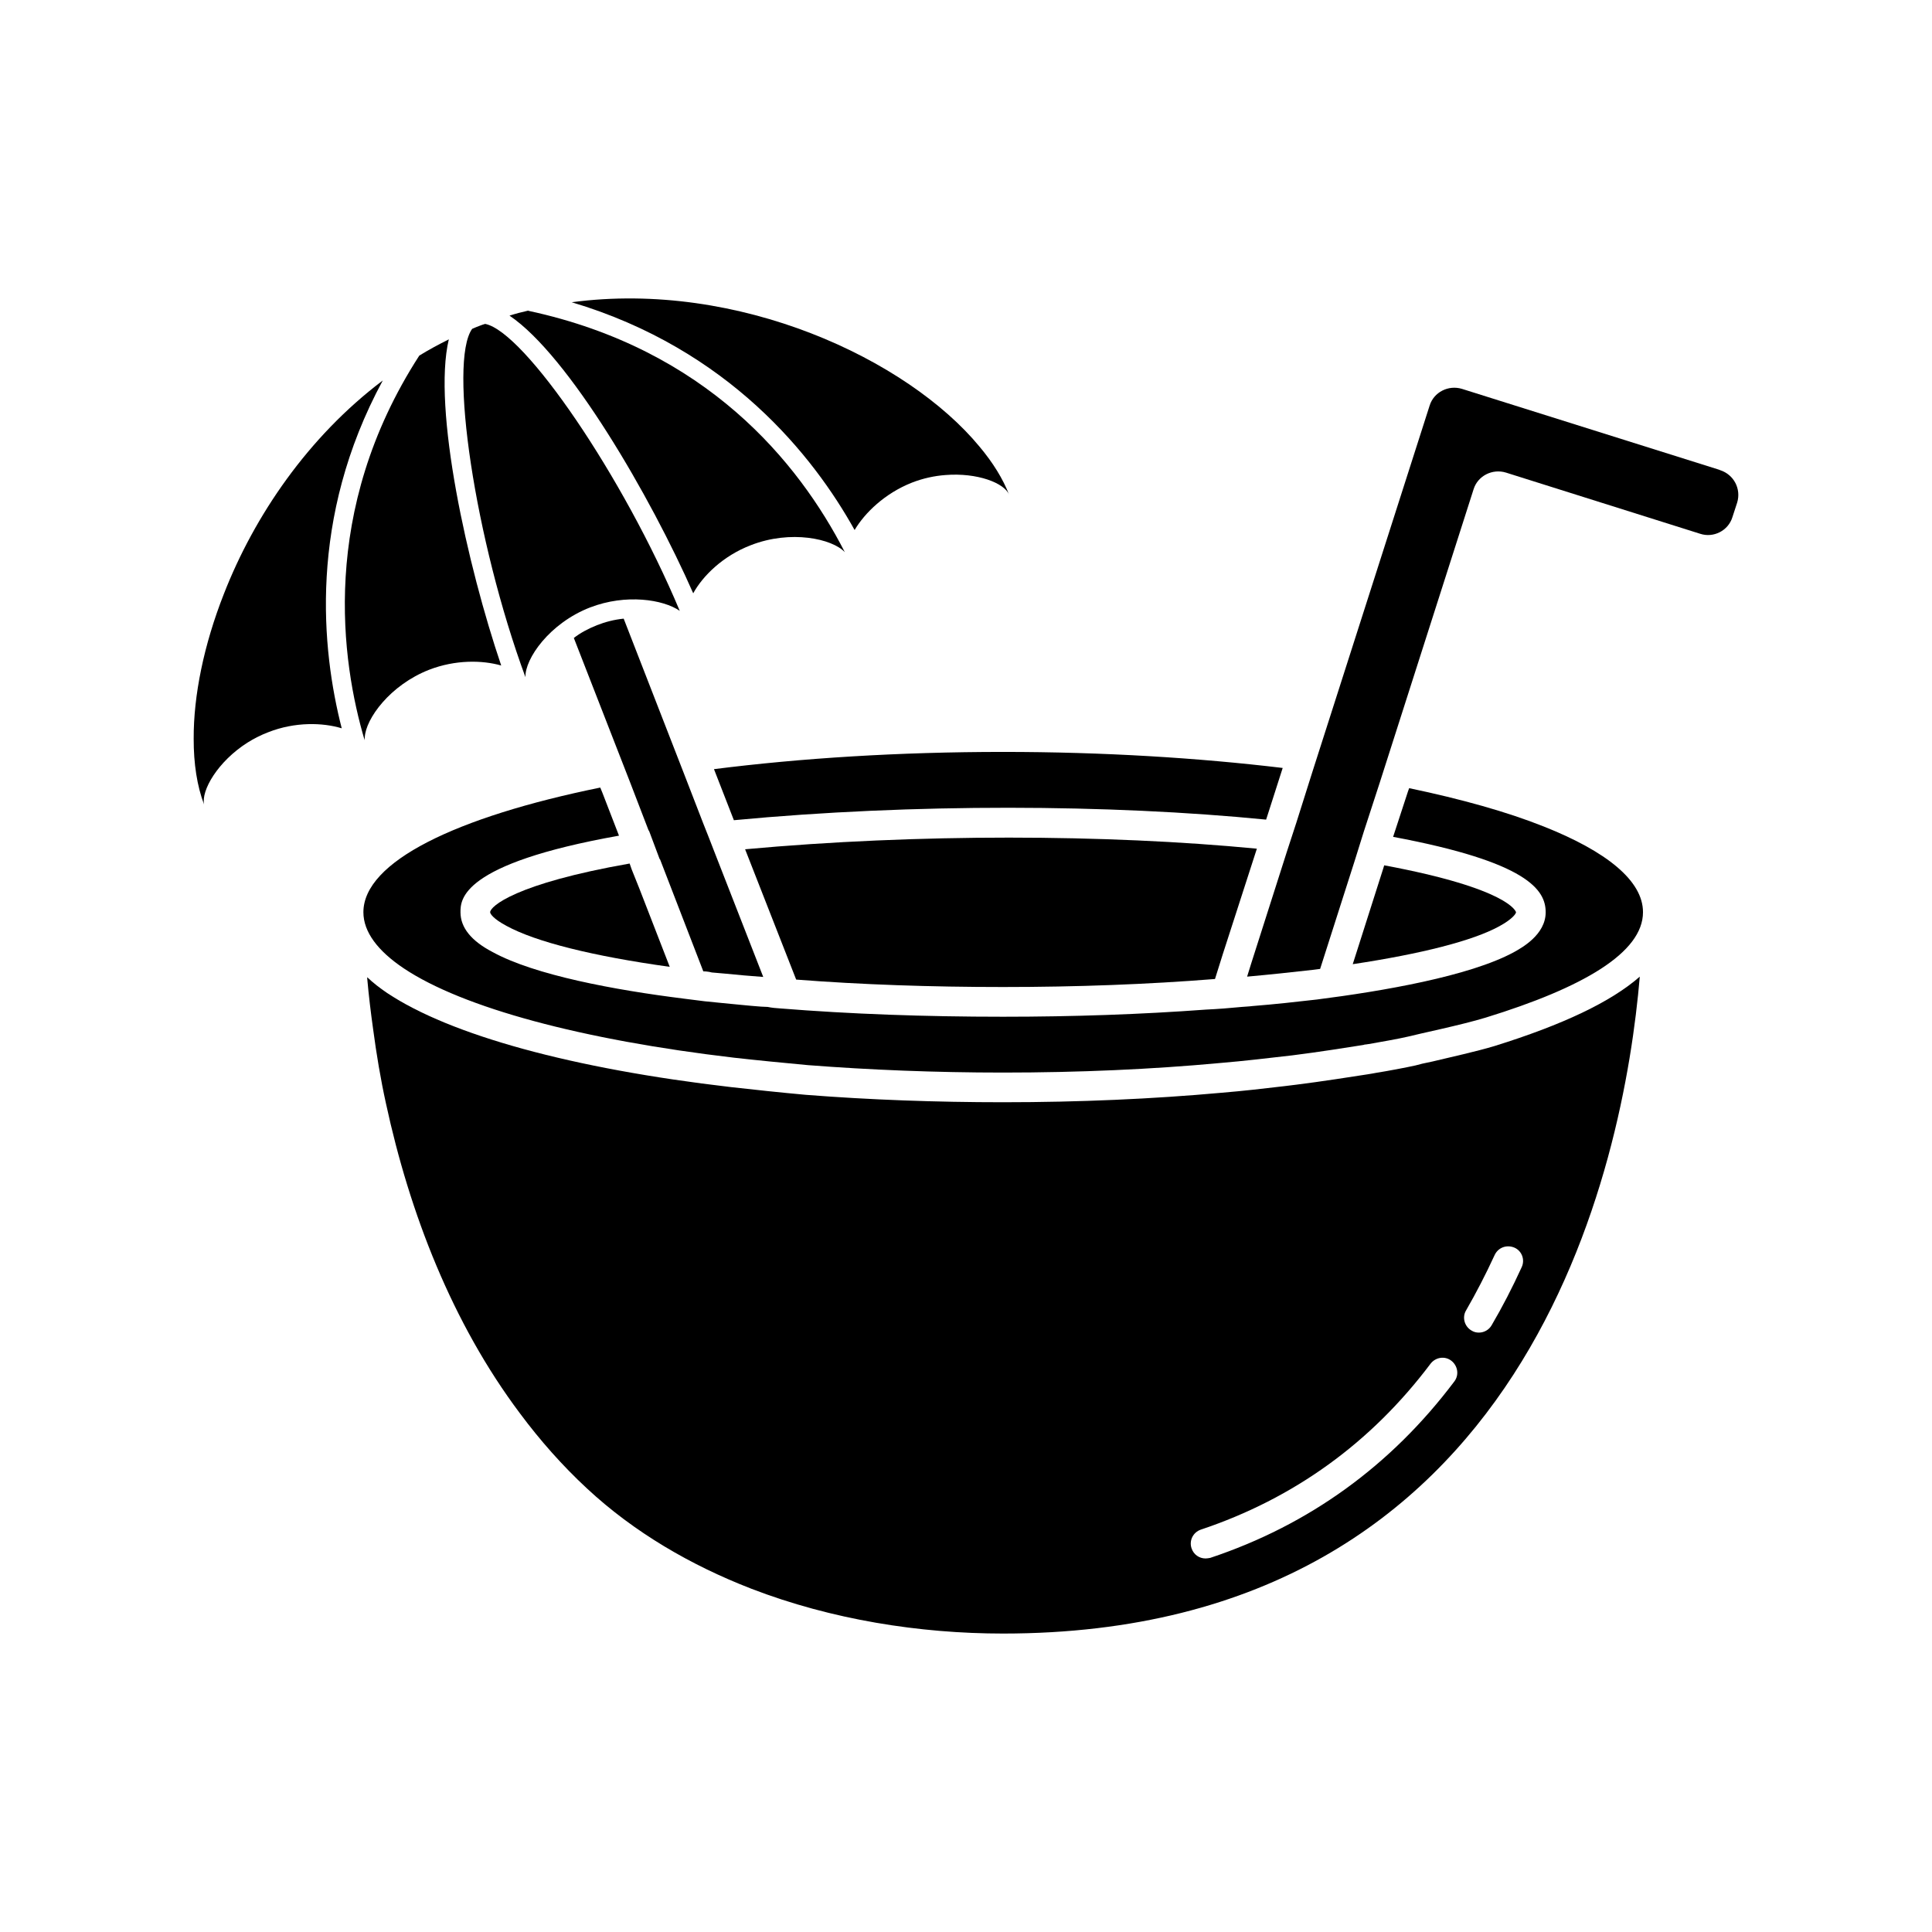
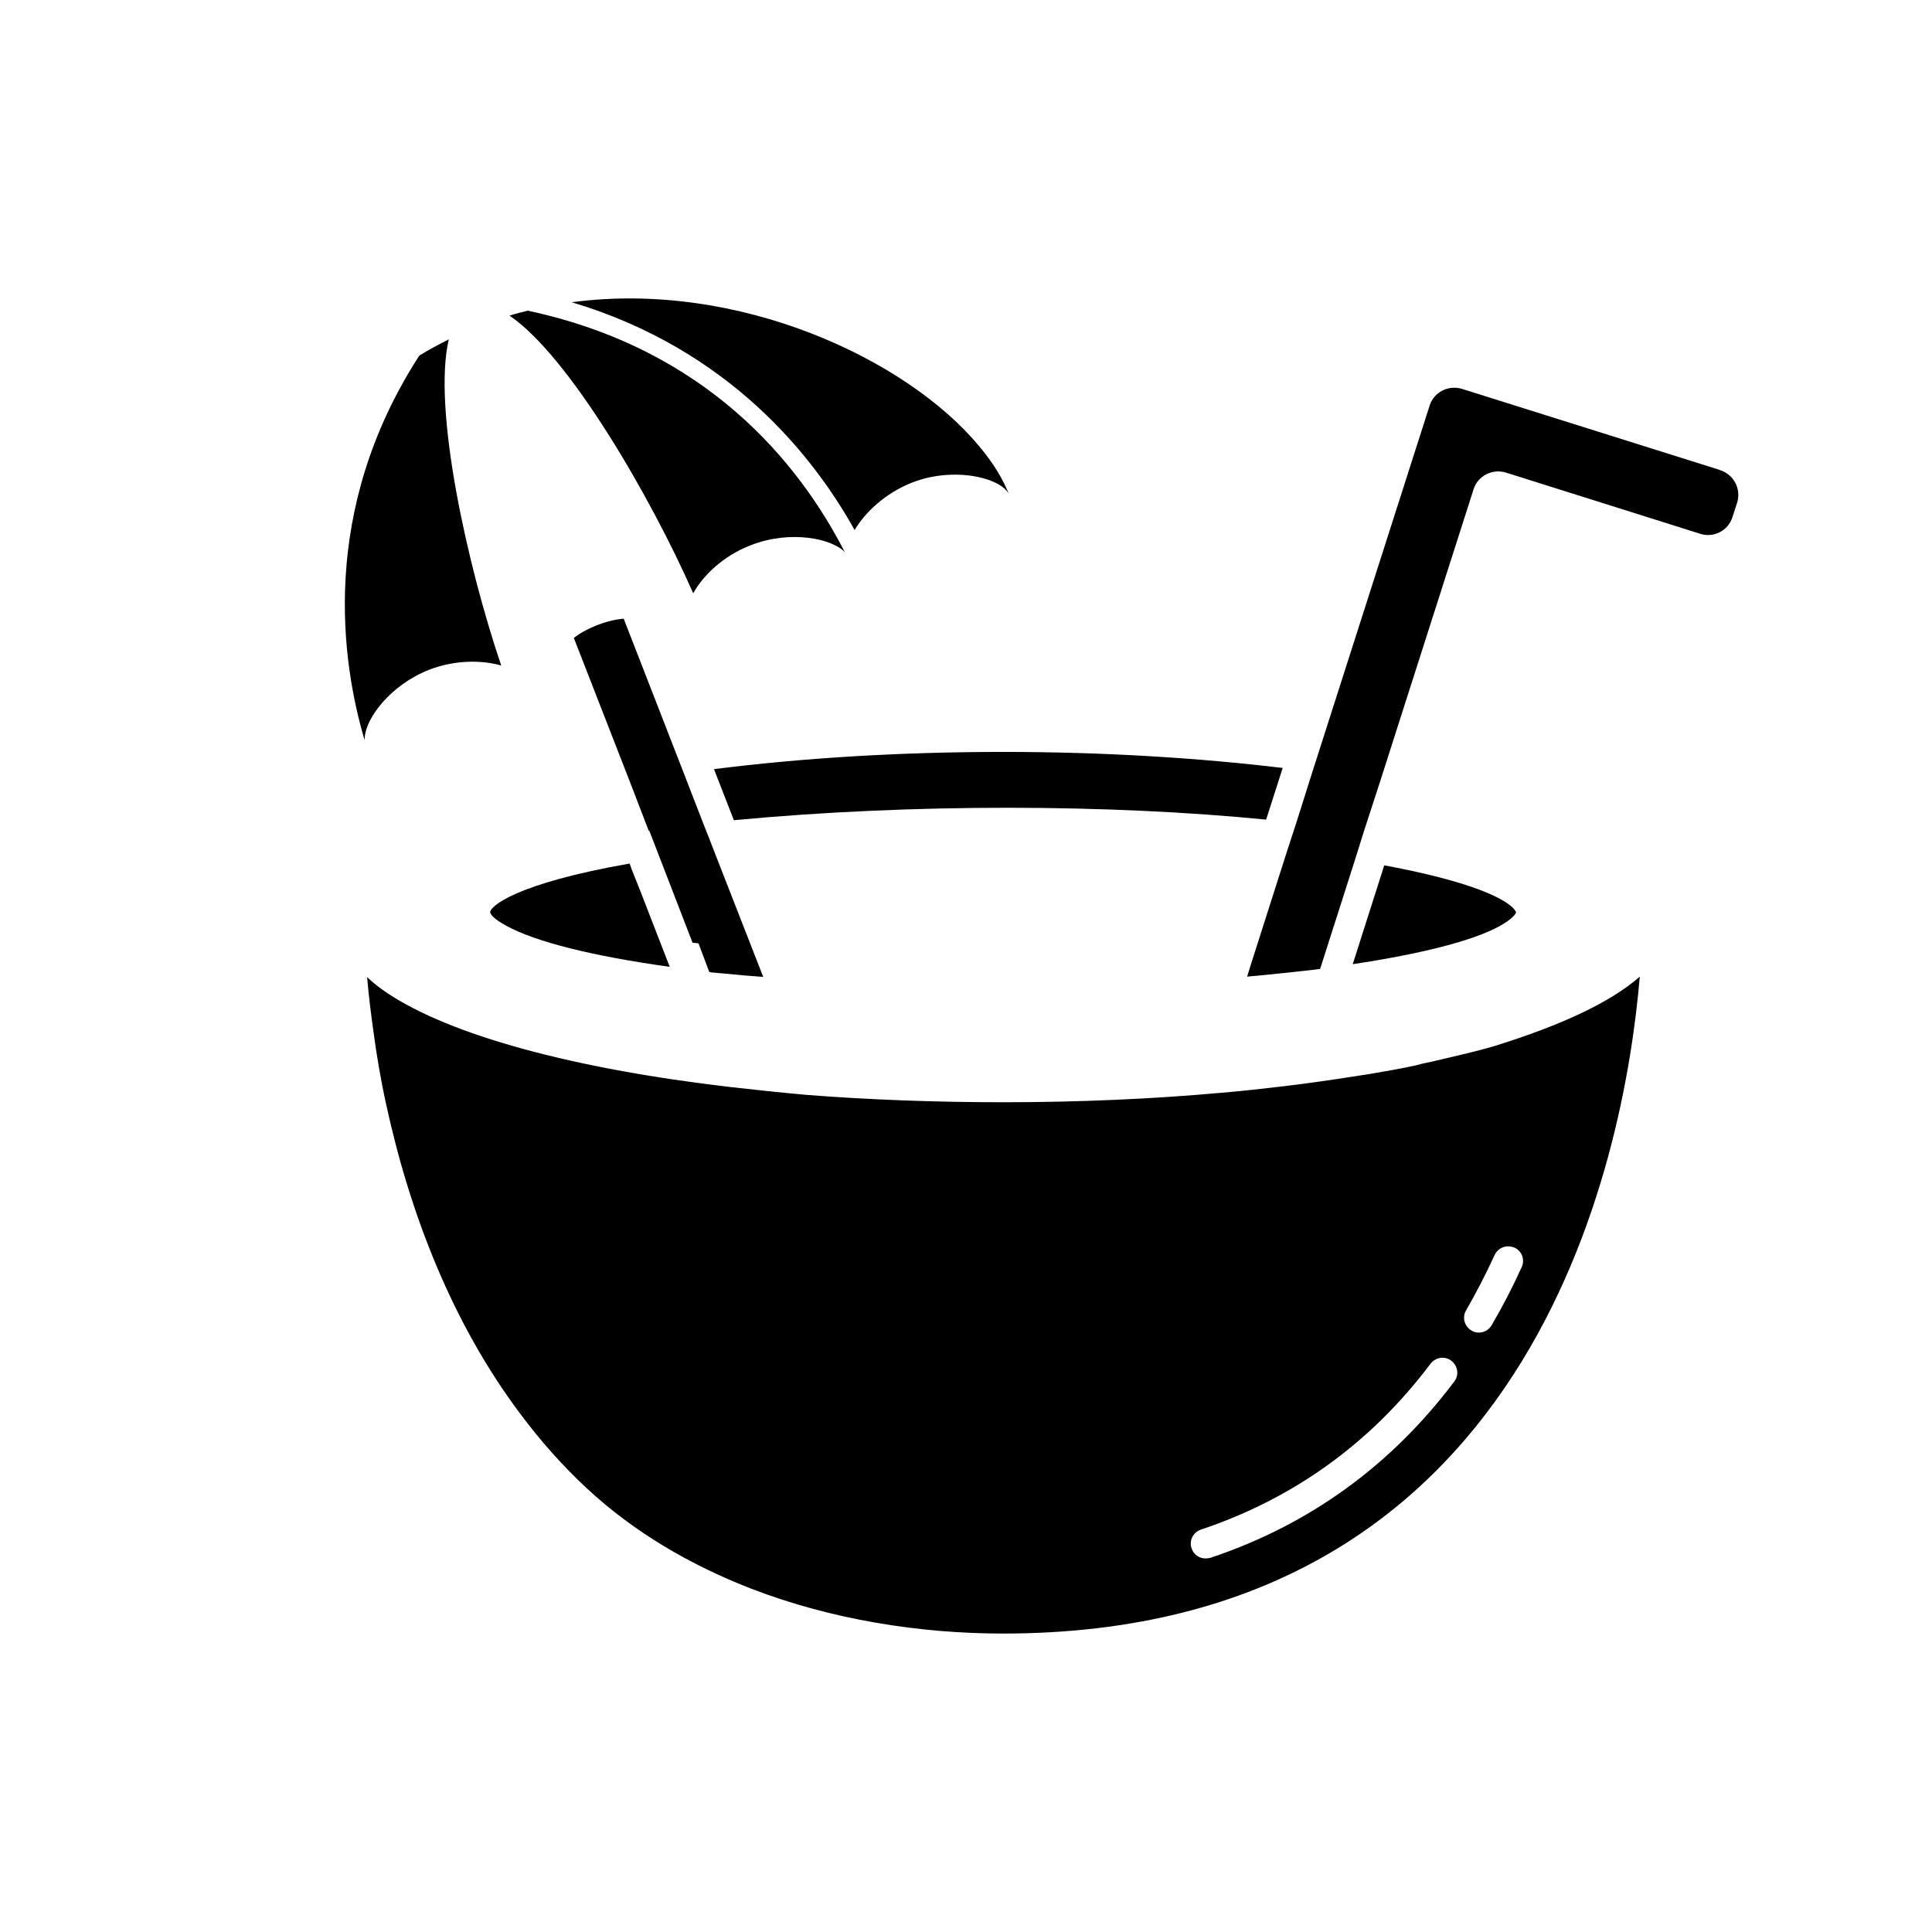
<svg xmlns="http://www.w3.org/2000/svg" fill="#000000" width="800px" height="800px" version="1.1" viewBox="144 144 512 512">
  <g>
    <path d="m523.57 425.32c-2.047 0.395-3.621 0.789-4.41 1.023-2.441 0.551-7.469 1.496-10.461 1.969 0 0-2.125 0.395-2.281 0.395-3.543 0.551-12.586 1.969-18.957 2.754l-3.227 0.395c-5.273 0.629-10.777 1.258-16.445 1.73-18.246 1.652-37.762 2.519-57.977 2.519-17.617 0-35.242-0.629-52.309-1.969-6.918-0.629-13.531-1.34-19.82-2.047-42.004-4.879-74.336-13.77-91.094-24.938-1.969-1.34-3.699-2.676-5.273-4.172v0.316c0.395 4.488 0.945 9.047 1.574 13.531 0.867 6.527 1.969 13.137 3.387 19.586 6.289 29.102 17.539 58.215 35.559 82.207 5.273 7.078 11.172 13.77 17.695 19.82 12.508 11.645 27.535 20.371 43.578 26.59 21.238 8.18 44.523 11.879 66.707 11.879 139.79 0 164.57-124.84 168.74-174.09-7.629 6.684-20.371 12.746-38.551 18.406-4.711 1.414-11.477 2.91-16.434 4.094zm5.824 84.805c-16.758 22.262-38.469 38-64.66 46.727-0.395 0.078-0.867 0.156-1.258 0.156-1.652 0-3.148-1.023-3.699-2.676-0.707-2.047 0.395-4.25 2.441-4.961 24.703-8.258 45.152-23.051 60.891-43.973 1.34-1.73 3.777-2.125 5.512-0.789 1.719 1.344 2.113 3.781 0.773 5.516zm15.965-35.48c1.969 0.867 2.832 3.227 1.891 5.195-2.441 5.352-5.117 10.539-7.941 15.344-0.707 1.258-2.047 1.969-3.387 1.969-0.707 0-1.34-0.156-1.969-0.551-1.891-1.102-2.519-3.543-1.418-5.352 2.676-4.644 5.195-9.516 7.551-14.633 0.953-2.051 3.234-2.84 5.273-1.973z" />
    <path d="m311.41 374.42-0.551-1.574c-30.441 5.344-36.965 11.406-36.965 12.902 0 0.395 0.789 1.73 4.328 3.621 7.785 4.25 22.891 8.023 43.266 10.855l-8.031-20.695z" />
-     <path d="m409.82 405.57c19.508 0 38.391-0.707 56.168-2.125l2.047-6.527 9.047-28.008c-39.957-3.856-90.07-4.016-135.62 0.156l13.531 34.535c17.309 1.34 35.715 1.969 54.828 1.969z" />
    <path d="m545.76 385.75c0-0.078-1.574-6.211-34.93-12.43l-0.316 1.023-8.023 25.176c18.246-2.754 31.859-6.211 38.863-10.066 3.617-1.98 4.406-3.387 4.406-3.703z" />
-     <path d="m553.08 363.02c-9.676-3.856-21.711-7.234-35.637-10.148l-0.316 0.867-3.938 12.035c35.715 6.684 40.43 14.082 40.43 19.98 0 5.977-6.367 9.438-8.492 10.621-11.801 6.367-34.848 10.305-52.152 12.508-5.512 0.629-11.09 1.258-17.066 1.73-0.234 0-0.473 0.078-0.707 0.078l-2.125 0.156c-3.148 0.316-6.289 0.551-9.516 0.707-17.066 1.258-35.086 1.891-53.727 1.891-20.688 0-40.508-0.707-59.078-2.203-1.102-0.078-2.203-0.156-3.305-0.395l-1.73-0.078c-3.305-0.234-6.762-0.629-10.227-0.945l-4.723-0.473c-1.812-0.234-3.699-0.473-5.59-0.707-18.246-2.281-39.484-6.211-50.656-12.352-5.59-2.914-8.492-6.445-8.492-10.539 0-3.305 0-12.824 42.004-20.293l-4.41-11.406-0.551-1.34c-38.234 7.785-62.773 19.664-62.773 33.039 0 5.195 3.777 10.227 10.699 14.871 15.656 10.461 47.281 18.957 87.551 23.68 6.289 0.707 12.824 1.34 19.586 1.969 16.289 1.258 33.668 1.969 51.68 1.969 20.137 0 39.492-0.867 57.348-2.519 6.684-0.551 13.137-1.34 19.348-2.047 6.367-0.789 15.422-2.203 18.797-2.754 0 0 0.078 0 0.234-0.078 0.156 0 0.395-0.078 0.629-0.078 0.395-0.078 0.551-0.078 0.551-0.078 2.676-0.473 8.102-1.418 10.383-1.969 2.676-0.707 14.16-3.07 20.609-5.039 25.805-7.941 41.691-17.223 41.691-27.93 0.02-8.34-9.656-16.125-26.328-22.73z" />
    <path d="m480.07 359.55 3.856-12.035c-22.34-2.676-47.516-4.25-74.098-4.25-27.613 0-53.57 1.652-76.617 4.566l5.273 13.531c47.438-4.488 99.668-4.25 141.05-0.156z" />
    <path d="m599.89 268.61-0.395-0.156-68.047-21.395c-3.621-1.102-7.469 0.867-8.574 4.41l-31.07 97.07-4.25 13.453-2.516 7.711-9.438 29.574-1.102 3.543c6.133-0.551 11.957-1.18 17.539-1.812 0.629-0.078 1.258-0.156 1.812-0.234l9.203-28.789 2.359-7.555 4.25-13.059 24.859-77.719c1.102-3.543 4.961-5.512 8.574-4.41l51.445 16.207c3.543 1.18 7.469-0.789 8.574-4.41l1.258-3.856c1.094-3.621-0.871-7.391-4.484-8.574z" />
-     <path d="m331.95 401.56 0.707 0.156 3.621 0.316c3.227 0.316 6.527 0.629 9.988 0.867l-12.902-33.039-1.496-3.856-1.496-3.777-5.117-13.219-15.973-41.059c-2.441 0.234-4.879 0.867-7.078 1.73-2.363 0.945-4.41 2.047-6.133 3.387l14.871 38.156 4.961 12.902h0.078l2.836 7.555h0.078l11.484 29.734c0.469-0.016 1.02 0.062 1.57 0.145z" />
+     <path d="m331.95 401.56 0.707 0.156 3.621 0.316c3.227 0.316 6.527 0.629 9.988 0.867l-12.902-33.039-1.496-3.856-1.496-3.777-5.117-13.219-15.973-41.059c-2.441 0.234-4.879 0.867-7.078 1.73-2.363 0.945-4.41 2.047-6.133 3.387l14.871 38.156 4.961 12.902h0.078h0.078l11.484 29.734c0.469-0.016 1.02 0.062 1.57 0.145z" />
    <path d="m370.48 284.46c2.684-4.527 7.981-9.699 15.16-12.547 3.031-1.18 6-1.801 8.902-2.023 8.445-0.676 15.648 2.102 16.887 5.227-1.621-4.203-4.305-8.535-7.84-12.746-19.129-23.176-63.906-44.18-108.08-38.273 41.723 12.438 64.109 40.848 74.973 60.363z" />
    <path d="m327.71 301.23c2.527-4.613 7.91-9.941 15.297-12.762 10.555-4.109 21.555-1.707 24.883 1.867-12.305-23.977-36.754-53.797-83.688-63.93-0.047 0-0.156-0.039-0.203-0.086h-0.047c-1.684 0.379-3.312 0.805-4.93 1.324 15.727 10.605 37.43 48.02 48.688 73.586z" />
-     <path d="m300.38 304.98c9.531-3.676 19.414-2.102 23.758 0.898-14.926-35.605-41.125-73.941-51.539-76.035h-0.047c-0.441 0.133-0.883 0.27-1.324 0.449-0.73 0.262-1.418 0.559-2.102 0.859-6.289 8.77 0.691 55.836 14.121 92.309-0.164-4.871 6.379-14.309 17.133-18.48z" />
    <path d="m240.67 339.41c0.234-4.945 6.715-13.879 17.074-17.926 6.941-2.676 14.043-2.559 19.082-1.117-8.957-26.395-18.254-68.102-13.887-86.434-2.715 1.363-5.328 2.762-7.824 4.305-26.609 41.172-20.602 81.262-14.484 101.93-0.023-0.258 0.008-0.508 0.039-0.762z" />
-     <path d="m245.44 244.83c-19.812 14.957-34.047 35.887-42.109 56.559-5.324 13.527-8.051 26.965-8.004 38.379-0.016 6.59 0.883 12.508 2.762 17.453-0.828-3.707 3.621-11.438 11.547-16.453 1.637-1.023 3.473-1.969 5.434-2.715 7.086-2.793 14.445-2.582 19.492-1.047-5.328-20.793-8.926-55.586 10.879-92.176z" />
  </g>
</svg>